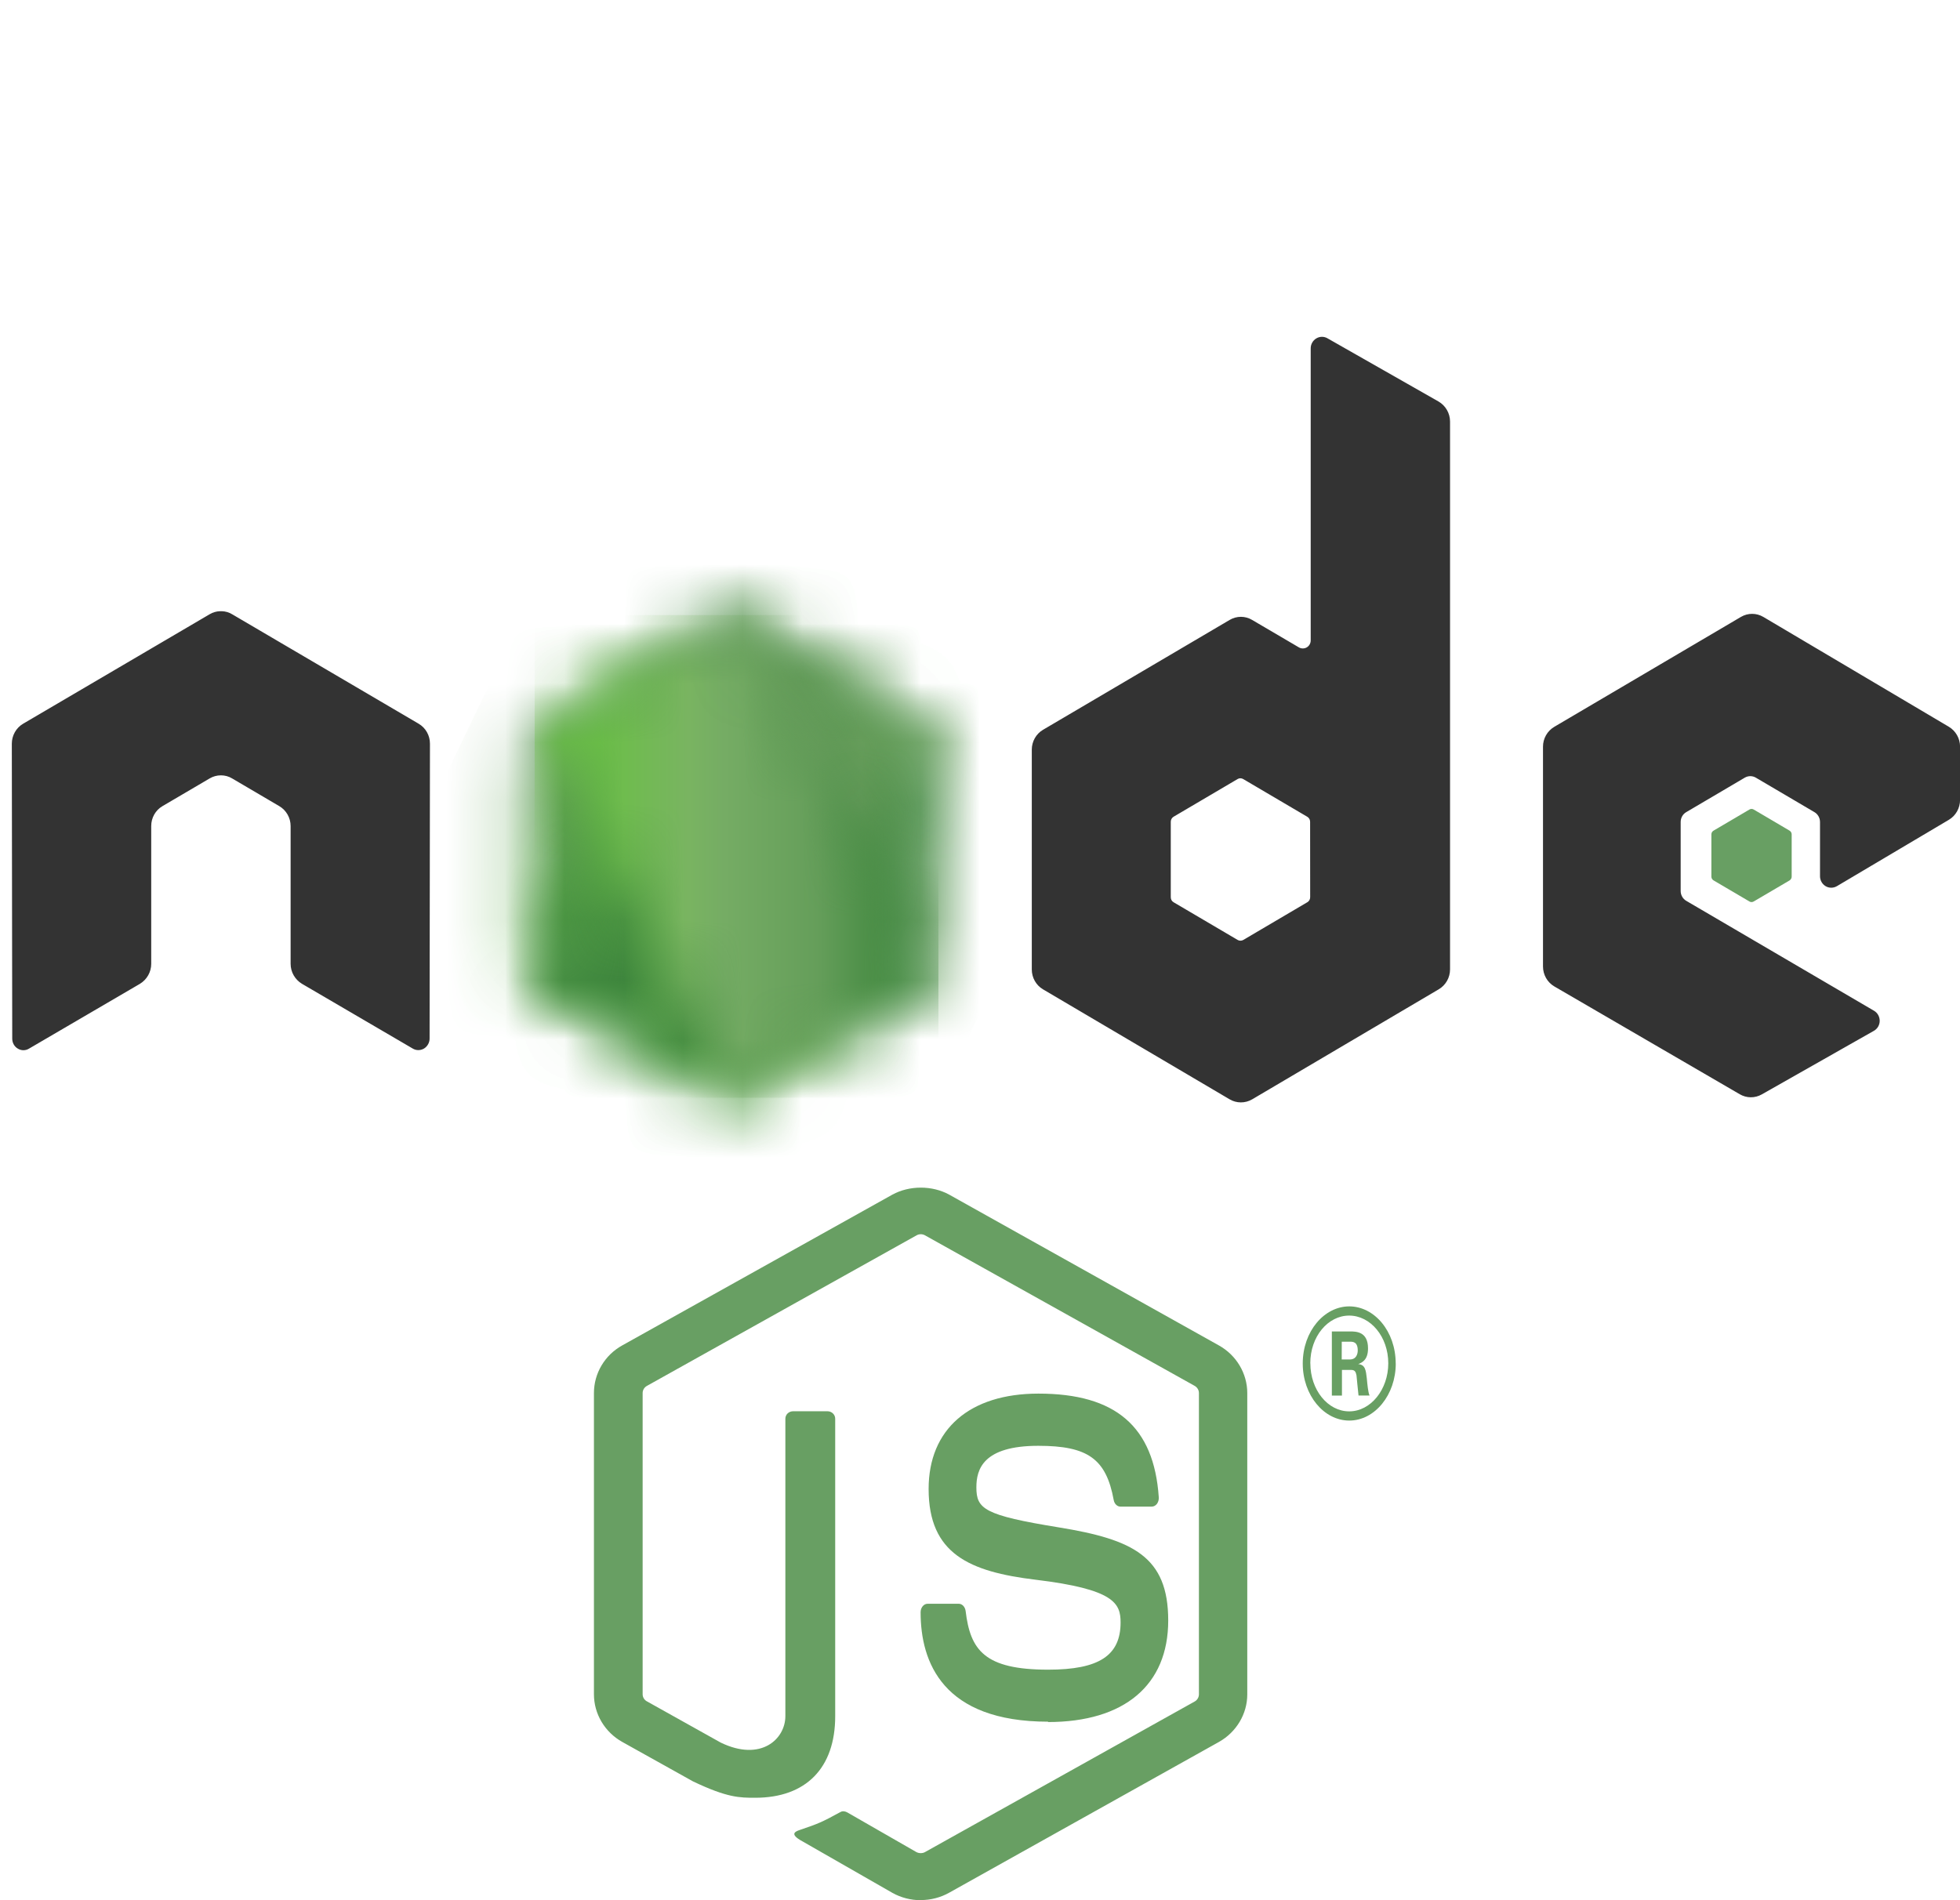
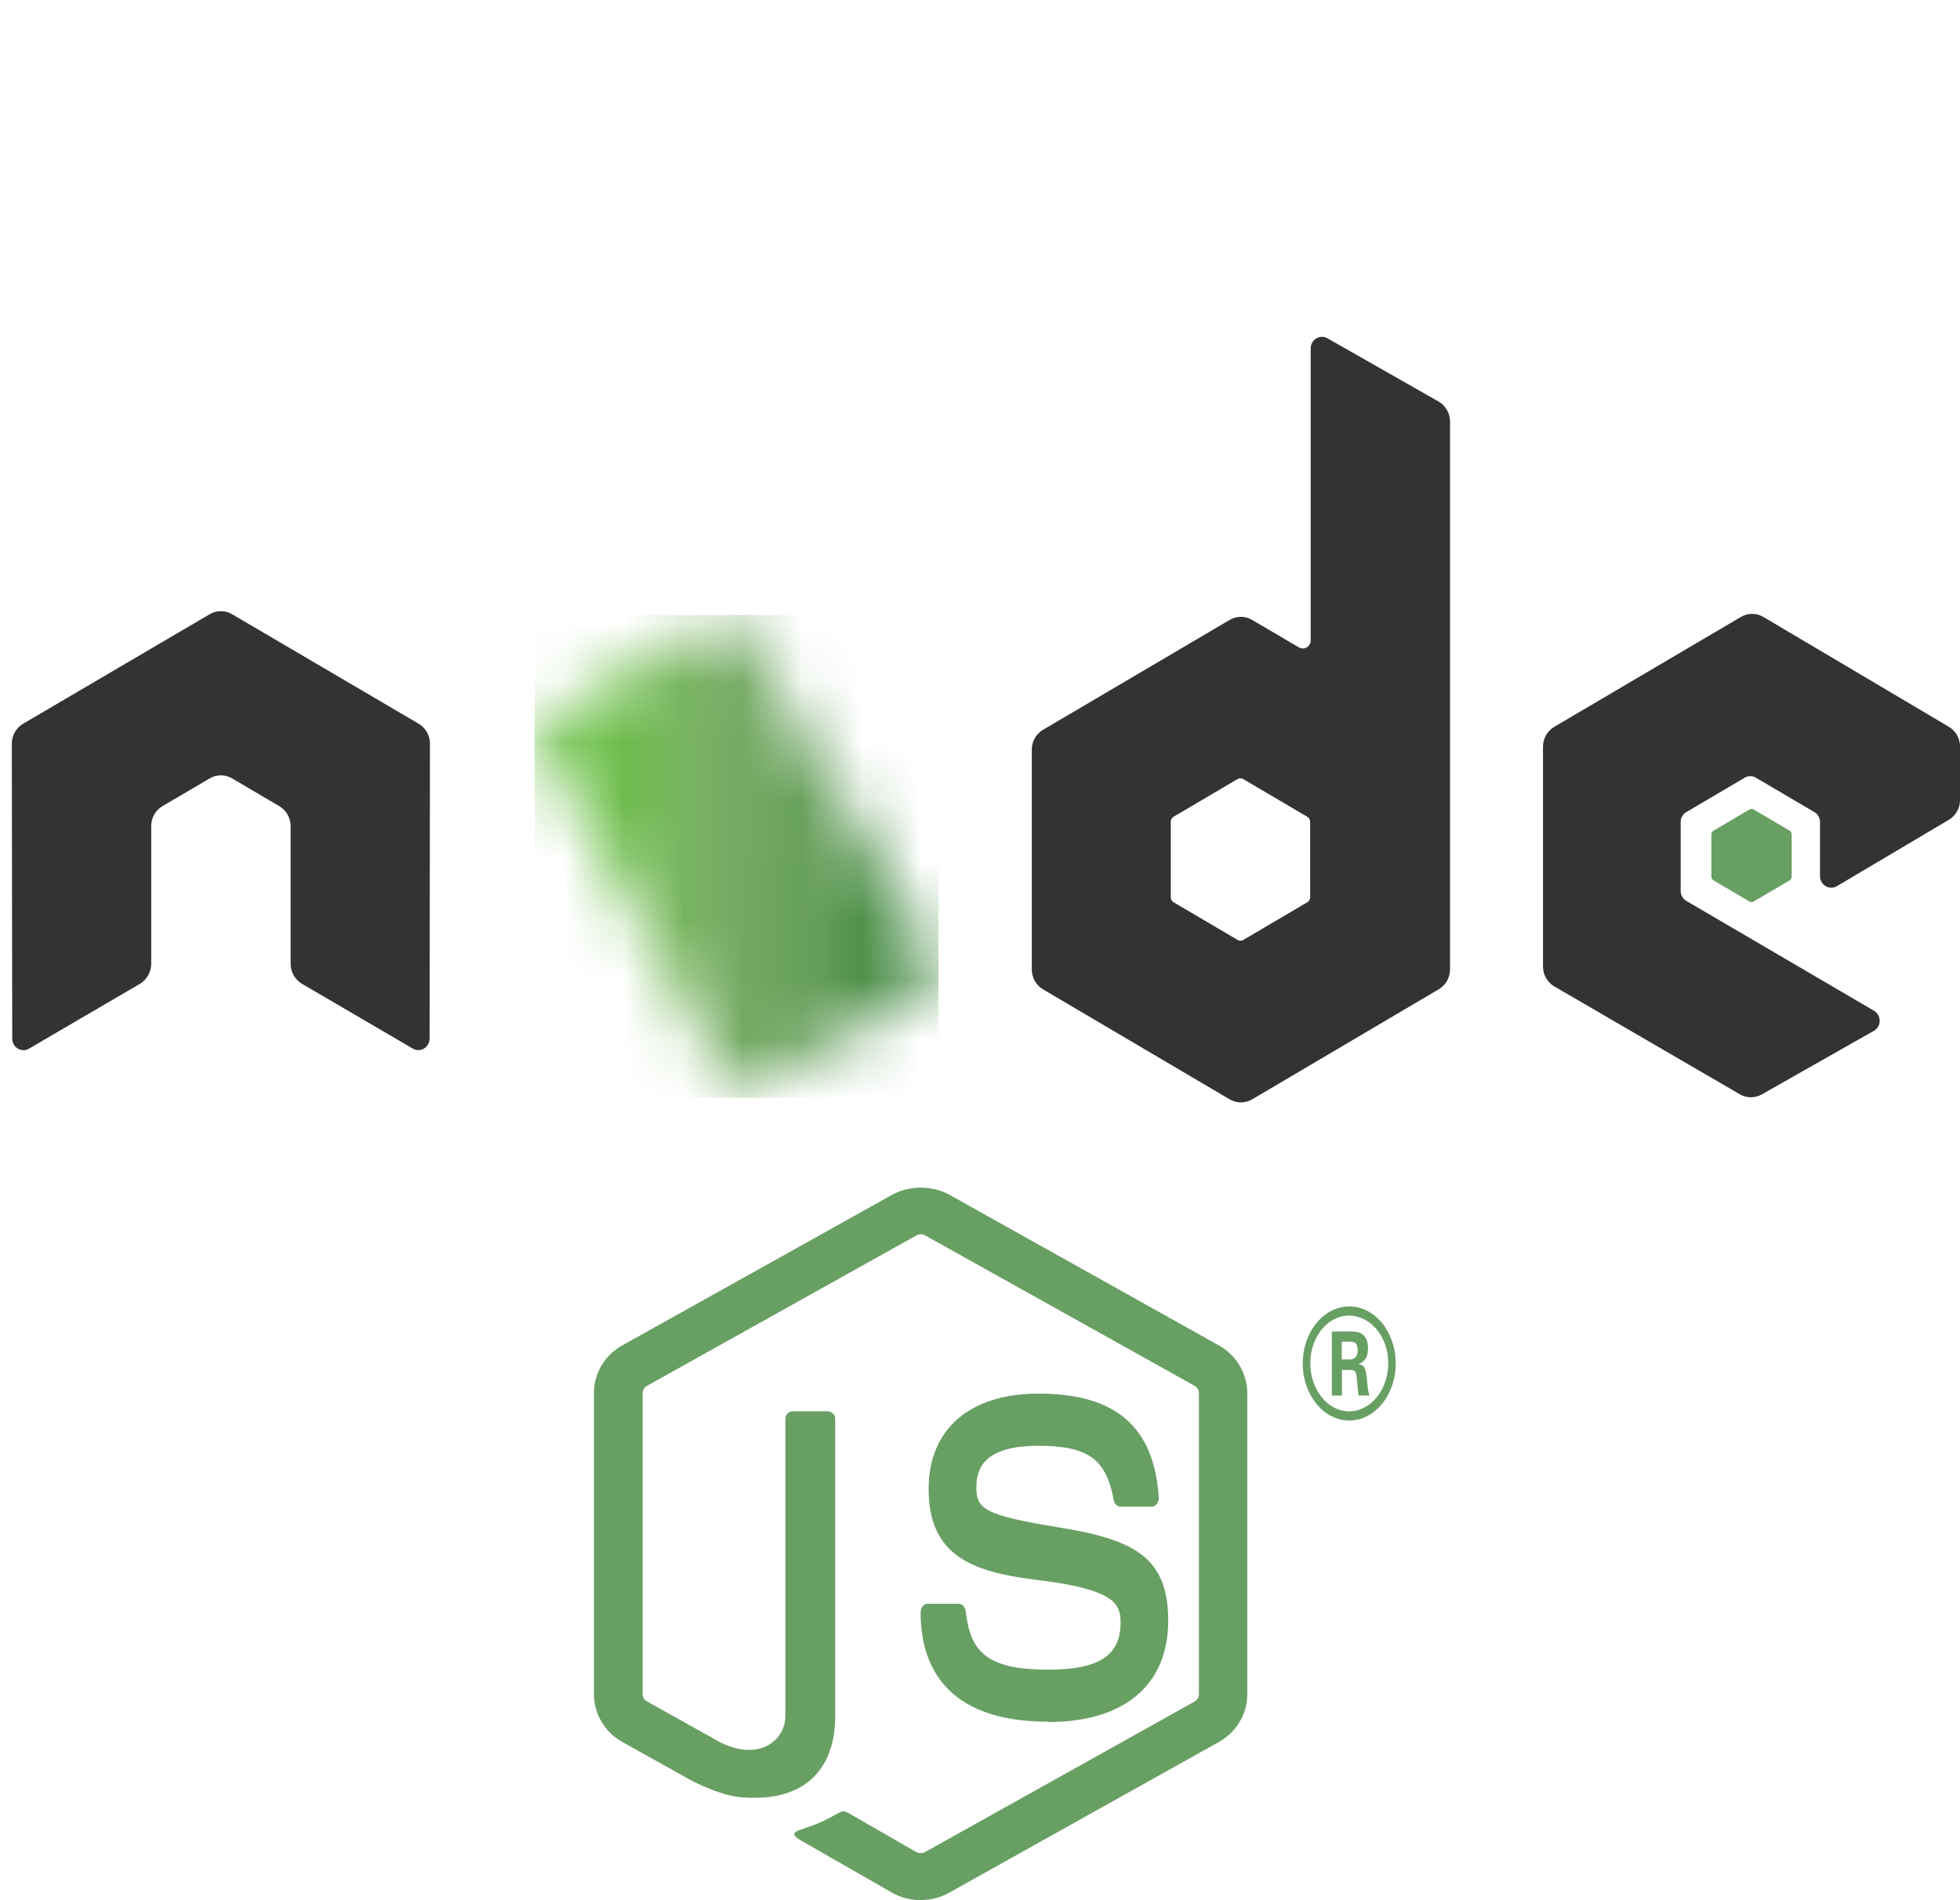
<svg xmlns="http://www.w3.org/2000/svg" width="33" height="32" viewBox="0 0 33 32" fill="none">
  <g clip-path="url(#clip0_1644_3166)">
    <path d="M15.502 32C15.336 32 15.171 31.958 15.026 31.877L13.509 31.008C13.282 30.885 13.393 30.842 13.467 30.817C13.769 30.714 13.831 30.691 14.153 30.514C14.187 30.495 14.231 30.502 14.266 30.522L15.431 31.191C15.474 31.213 15.533 31.213 15.572 31.191L20.116 28.653C20.158 28.63 20.186 28.582 20.186 28.534V23.46C20.186 23.409 20.158 23.364 20.115 23.339L15.573 20.803C15.531 20.779 15.475 20.779 15.433 20.803L10.892 23.339C10.848 23.363 10.82 23.41 10.82 23.459V28.533C10.82 28.581 10.847 28.627 10.891 28.651L12.135 29.346C12.811 29.673 13.223 29.288 13.223 28.9V23.892C13.223 23.821 13.281 23.766 13.355 23.766H13.931C14.003 23.766 14.062 23.821 14.062 23.892V28.903C14.062 29.774 13.57 30.275 12.716 30.275C12.453 30.275 12.246 30.275 11.669 30L10.477 29.335C10.182 29.17 10 28.862 10 28.533V23.459C10 23.128 10.182 22.82 10.477 22.657L15.025 20.118C15.313 19.961 15.695 19.961 15.981 20.118L20.523 22.658C20.817 22.822 21 23.13 21 23.46V28.534C21 28.863 20.817 29.17 20.523 29.335L15.981 31.874C15.835 31.956 15.67 31.998 15.502 31.998" fill="#689F63" />
    <path d="M17.649 28.994C15.873 28.994 15.5 27.992 15.5 27.151C15.5 27.072 15.553 27.008 15.618 27.008H16.142C16.2 27.008 16.249 27.06 16.258 27.13C16.337 27.787 16.573 28.118 17.648 28.118C18.504 28.118 18.867 27.88 18.867 27.323C18.867 27.002 18.764 26.763 17.434 26.603C16.322 26.468 15.635 26.168 15.635 25.075C15.635 24.068 16.326 23.469 17.484 23.469C18.784 23.469 19.429 24.023 19.51 25.215C19.513 25.256 19.501 25.296 19.479 25.326C19.456 25.355 19.425 25.372 19.392 25.372H18.864C18.81 25.372 18.762 25.325 18.751 25.26C18.624 24.569 18.317 24.348 17.482 24.348C16.548 24.348 16.439 24.747 16.439 25.047C16.439 25.411 16.567 25.517 17.828 25.722C19.076 25.925 19.669 26.212 19.669 27.29C19.669 28.377 18.931 29 17.644 29M22.59 22.894H22.726C22.838 22.894 22.86 22.798 22.86 22.742C22.86 22.595 22.777 22.595 22.732 22.595H22.591L22.59 22.894ZM22.424 22.422H22.726C22.83 22.422 23.033 22.422 23.033 22.707C23.033 22.905 22.93 22.947 22.868 22.972C22.989 22.982 22.997 23.079 23.013 23.216C23.021 23.303 23.034 23.451 23.059 23.501H22.873C22.868 23.451 22.839 23.176 22.839 23.162C22.827 23.1 22.81 23.07 22.748 23.07H22.594V23.502H22.424V22.422ZM22.062 22.959C22.062 23.406 22.355 23.768 22.716 23.768C23.08 23.768 23.374 23.399 23.374 22.959C23.374 22.511 23.076 22.155 22.715 22.155C22.359 22.155 22.061 22.506 22.061 22.958M23.5 22.962C23.5 23.491 23.147 23.923 22.717 23.923C22.29 23.923 21.934 23.496 21.934 22.962C21.934 22.417 22.298 22 22.717 22C23.139 22 23.499 22.418 23.499 22.962" fill="#689F63" />
    <path fill-rule="evenodd" clip-rule="evenodd" d="M7.239 12.524C7.239 12.385 7.167 12.257 7.049 12.188L3.908 10.344C3.855 10.312 3.796 10.295 3.736 10.293H3.703C3.643 10.295 3.584 10.312 3.53 10.344L0.389 12.188C0.272 12.257 0.199 12.385 0.199 12.525L0.206 17.491C0.206 17.56 0.241 17.625 0.3 17.659C0.358 17.695 0.431 17.695 0.489 17.659L2.356 16.568C2.474 16.496 2.546 16.369 2.546 16.232V13.911C2.546 13.773 2.617 13.645 2.735 13.576L3.53 13.109C3.589 13.074 3.654 13.057 3.72 13.057C3.785 13.057 3.851 13.074 3.908 13.109L4.703 13.576C4.82 13.645 4.893 13.773 4.893 13.911V16.231C4.893 16.369 4.966 16.496 5.083 16.567L6.949 17.658C7.007 17.693 7.08 17.693 7.139 17.658C7.196 17.623 7.233 17.559 7.233 17.49L7.239 12.524ZM22.059 15.11C22.059 15.145 22.041 15.177 22.011 15.194L20.933 15.829C20.903 15.846 20.867 15.846 20.838 15.829L19.759 15.194C19.729 15.177 19.712 15.145 19.712 15.11V13.839C19.712 13.805 19.729 13.773 19.758 13.755L20.836 13.12C20.866 13.102 20.902 13.102 20.932 13.12L22.011 13.755C22.041 13.773 22.058 13.805 22.058 13.839L22.059 15.11ZM22.35 5.697C22.291 5.663 22.22 5.664 22.162 5.699C22.104 5.734 22.068 5.797 22.068 5.866V10.785C22.068 10.833 22.043 10.878 22.002 10.902C21.961 10.926 21.91 10.926 21.869 10.902L21.082 10.44C20.965 10.37 20.821 10.37 20.703 10.44L17.561 12.29C17.444 12.359 17.372 12.487 17.372 12.624V16.326C17.372 16.465 17.444 16.592 17.561 16.661L20.703 18.513C20.82 18.582 20.965 18.582 21.083 18.513L24.224 16.66C24.341 16.591 24.414 16.464 24.414 16.325V7.1C24.414 6.959 24.339 6.83 24.219 6.761L22.35 5.697ZM32.812 13.806C32.929 13.737 33.001 13.609 33.001 13.471V12.574C33.001 12.436 32.929 12.309 32.812 12.239L29.69 10.39C29.572 10.32 29.428 10.32 29.31 10.39L26.169 12.24C26.051 12.31 25.979 12.437 25.979 12.575V16.276C25.979 16.415 26.052 16.543 26.17 16.612L29.291 18.427C29.406 18.495 29.547 18.496 29.663 18.43L31.551 17.359C31.611 17.325 31.648 17.261 31.648 17.191C31.648 17.122 31.612 17.056 31.553 17.022L28.392 15.171C28.333 15.137 28.297 15.073 28.297 15.004V13.844C28.297 13.774 28.332 13.71 28.392 13.676L29.375 13.097C29.434 13.062 29.506 13.062 29.564 13.097L30.548 13.676C30.607 13.71 30.643 13.774 30.643 13.843V14.756C30.643 14.824 30.679 14.889 30.738 14.924C30.796 14.958 30.869 14.958 30.928 14.923L32.812 13.806Z" fill="#333333" />
    <path fill-rule="evenodd" clip-rule="evenodd" d="M29.454 13.633C29.476 13.619 29.504 13.619 29.527 13.633L30.13 13.988C30.152 14.001 30.166 14.025 30.166 14.052V14.762C30.166 14.789 30.152 14.813 30.13 14.827L29.527 15.181C29.504 15.195 29.476 15.195 29.454 15.181L28.852 14.827C28.828 14.813 28.814 14.789 28.814 14.762V14.052C28.814 14.025 28.828 14.001 28.851 13.988L29.454 13.633Z" fill="#689F63" />
    <mask id="mask0_1644_3166" style="mask-type:luminance" maskUnits="userSpaceOnUse" x="8" y="10" width="8" height="9">
-       <path d="M12.117 10.408L8.993 12.248C8.876 12.317 8.805 12.444 8.805 12.581V16.264C8.805 16.401 8.876 16.529 8.993 16.597L12.118 18.439C12.234 18.508 12.378 18.508 12.495 18.439L15.619 16.597C15.735 16.529 15.807 16.401 15.807 16.264V12.581C15.807 12.444 15.735 12.317 15.618 12.248L12.495 10.408C12.436 10.374 12.371 10.356 12.306 10.356C12.24 10.356 12.175 10.374 12.117 10.408" fill="white" />
-     </mask>
+       </mask>
    <g mask="url(#mask0_1644_3166)">
      <path d="M18.963 11.935L10.16 7.532L5.646 16.928L14.449 21.332L18.963 11.935Z" fill="url(#paint0_linear_1644_3166)" />
    </g>
    <mask id="mask1_1644_3166" style="mask-type:luminance" maskUnits="userSpaceOnUse" x="8" y="10" width="8" height="9">
-       <path d="M8.879 16.499C8.909 16.538 8.946 16.573 8.99 16.598L11.67 18.178L12.116 18.44C12.183 18.479 12.259 18.496 12.334 18.49C12.359 18.488 12.384 18.483 12.408 18.476L15.703 12.32C15.678 12.292 15.648 12.268 15.615 12.248L13.569 11.043L12.488 10.408C12.457 10.39 12.424 10.377 12.39 10.368L8.879 16.499Z" fill="white" />
-     </mask>
+       </mask>
    <g mask="url(#mask1_1644_3166)">
      <path d="M5.072 13.238L11.288 21.823L19.508 15.625L13.292 7.041L5.072 13.238Z" fill="url(#paint1_linear_1644_3166)" />
    </g>
    <mask id="mask2_1644_3166" style="mask-type:luminance" maskUnits="userSpaceOnUse" x="9" y="10" width="7" height="9">
      <path d="M12.268 10.359C12.215 10.365 12.164 10.381 12.117 10.409L9.002 12.243L12.361 18.487C12.408 18.48 12.454 18.464 12.495 18.44L15.619 16.598C15.715 16.541 15.781 16.445 15.801 16.335L12.377 10.366C12.352 10.361 12.327 10.358 12.301 10.358C12.29 10.358 12.28 10.358 12.27 10.359" fill="white" />
    </mask>
    <g mask="url(#mask2_1644_3166)">
      <path d="M9.002 10.358V18.487H15.8V10.358H9.002Z" fill="url(#paint2_linear_1644_3166)" />
    </g>
  </g>
  <defs>
    <linearGradient id="paint0_linear_1644_3166" x1="14.559" y1="9.727" x2="9.896" y2="19.048" gradientUnits="userSpaceOnUse">
      <stop offset="0.3" stop-color="#3E863D" />
      <stop offset="0.5" stop-color="#55934F" />
      <stop offset="0.8" stop-color="#5AAD45" />
    </linearGradient>
    <linearGradient id="paint1_linear_1644_3166" x1="8.217" y1="17.58" x2="16.555" y2="11.543" gradientUnits="userSpaceOnUse">
      <stop offset="0.57" stop-color="#3E863D" />
      <stop offset="0.72" stop-color="#619857" />
      <stop offset="1" stop-color="#76AC64" />
    </linearGradient>
    <linearGradient id="paint2_linear_1644_3166" x1="9.004" y1="14.423" x2="15.802" y2="14.423" gradientUnits="userSpaceOnUse">
      <stop offset="0.16" stop-color="#6BBF47" />
      <stop offset="0.38" stop-color="#79B461" />
      <stop offset="0.47" stop-color="#75AC64" />
      <stop offset="0.7" stop-color="#659E5A" />
      <stop offset="0.9" stop-color="#3E863D" />
    </linearGradient>
    <clipPath id="clip0_1644_3166">
      <rect width="33" height="32" fill="white" />
    </clipPath>
  </defs>
</svg>